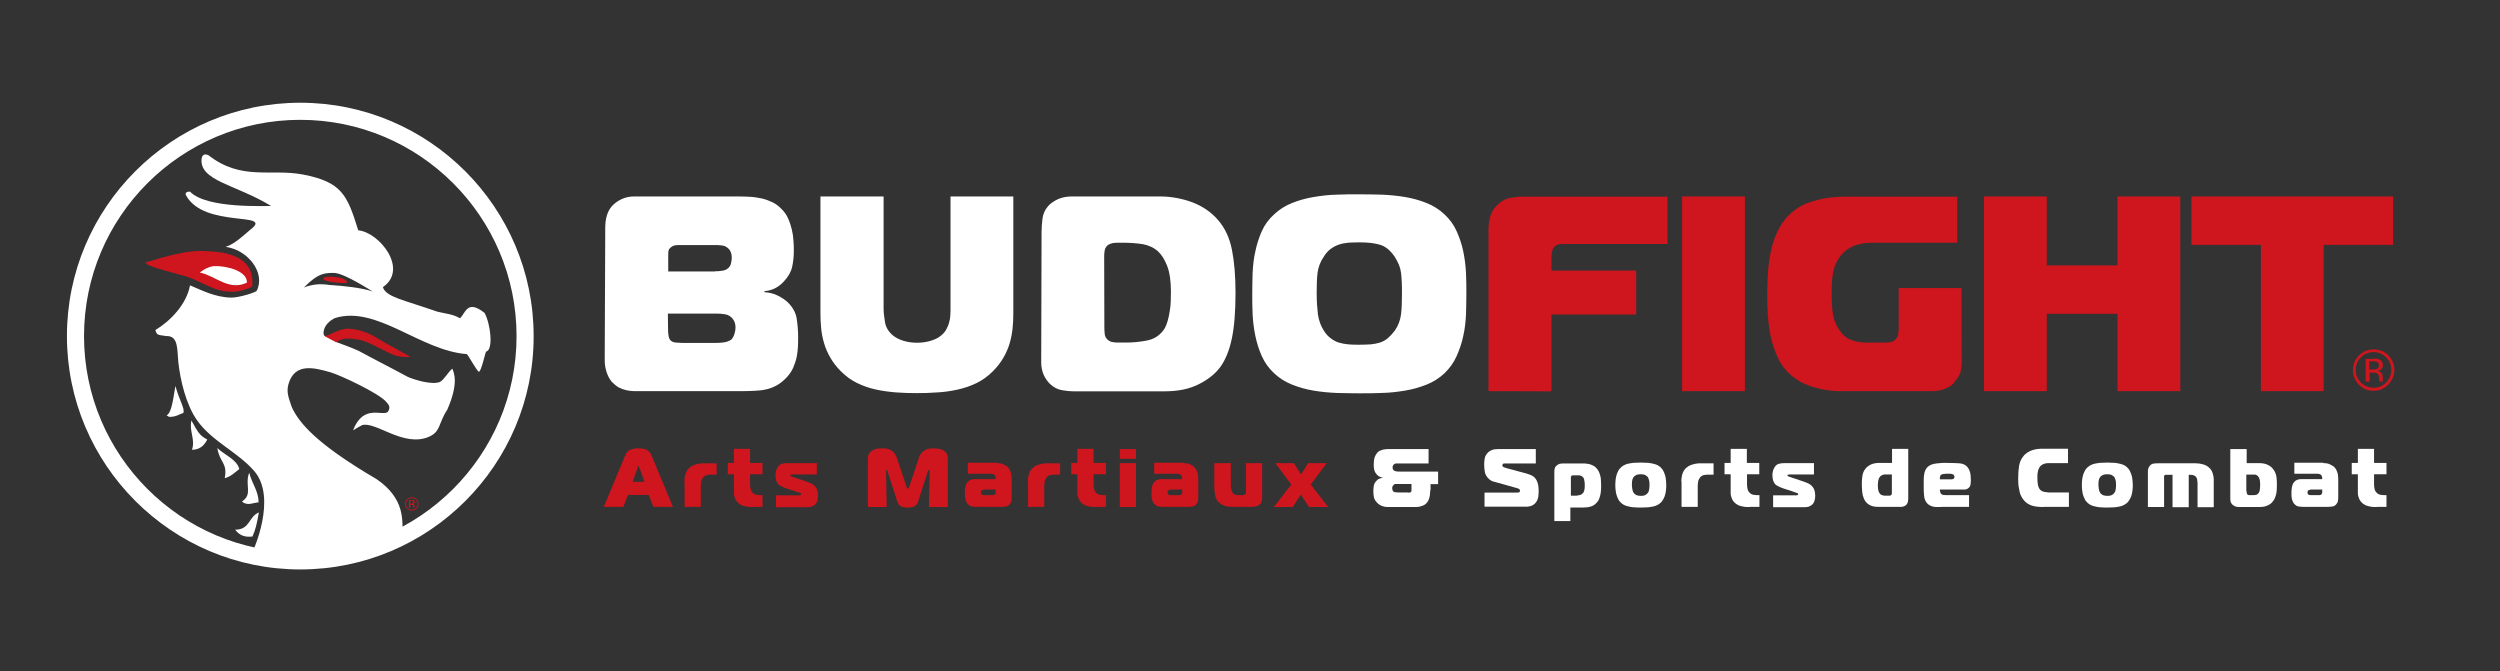
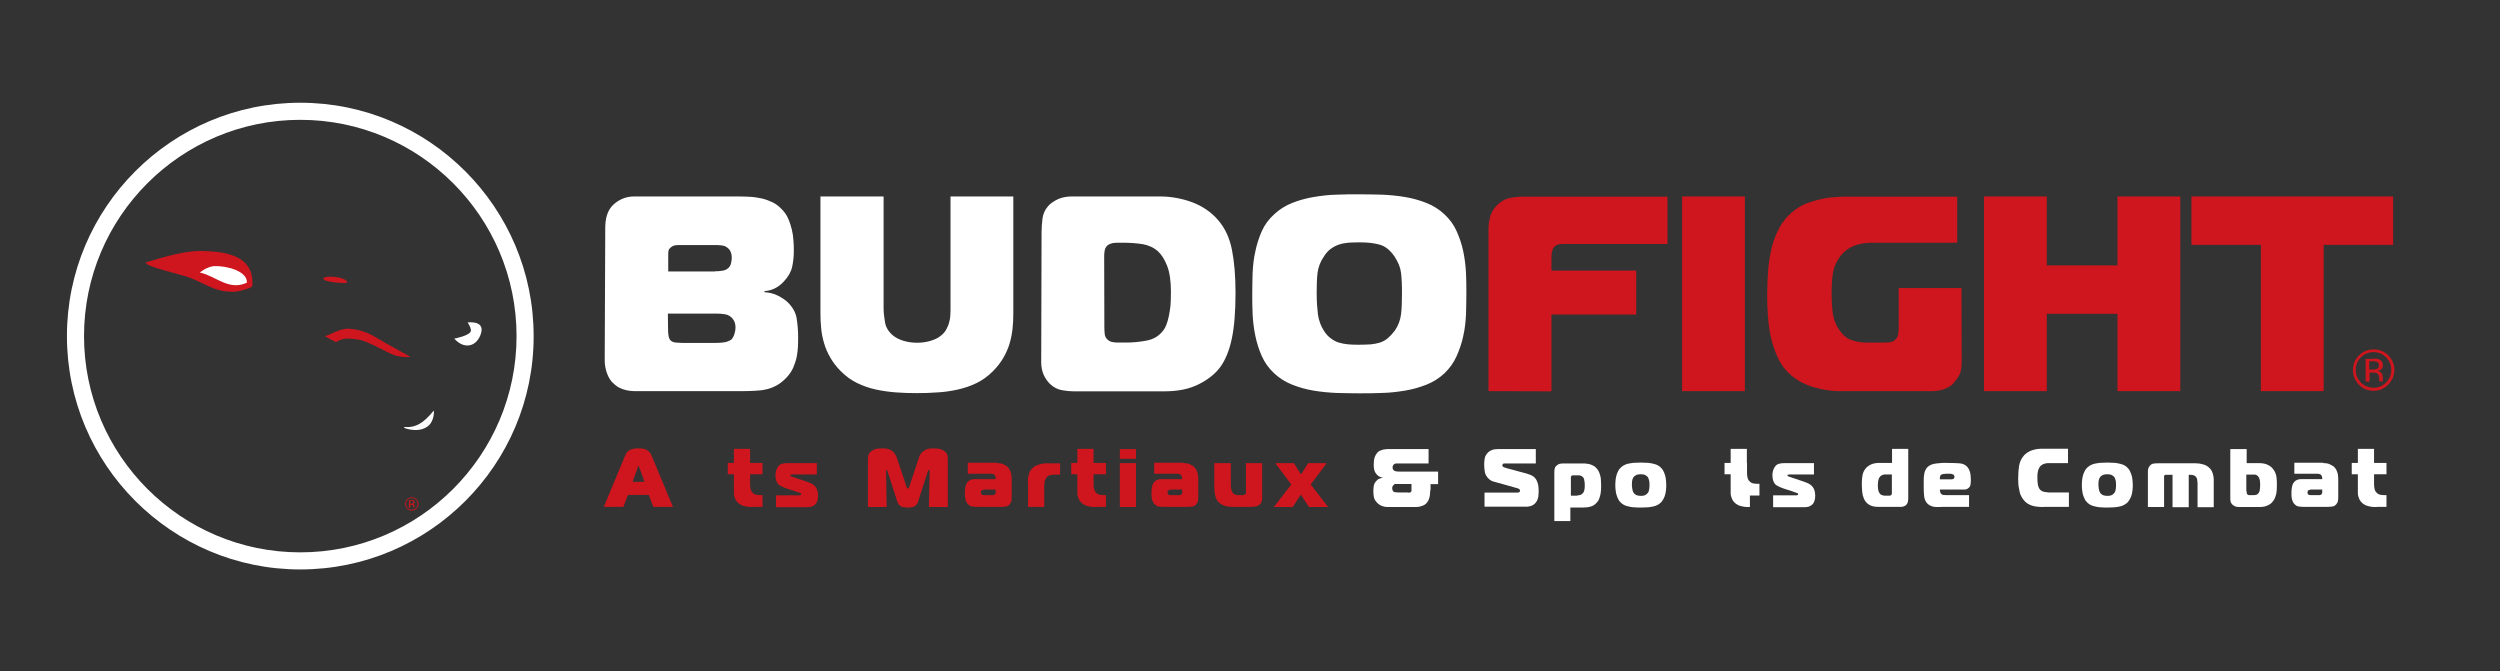
<svg xmlns="http://www.w3.org/2000/svg" id="Calque_1" viewBox="0 0 1389.5 373">
  <rect x="0" y="0" width="1389.5" height="373" fill="#333333" stroke="none" />
  <style>.st0{enable-background:new}.st1{fill:#cf151d}.st2{fill:#fff}.st3{fill:none}</style>
  <g class="st0">
    <path class="st1" d="M347.5 253.1c.2-.6.5-1.1.9-1.6.3-.5.8-.9 1.3-1.2s1.2-.6 2-.8c.8-.2 1.8-.3 3.1-.3.8 0 1.5 0 2.2.1s1.4.2 2 .5c.6.3 1.2.7 1.7 1.2s1 1.2 1.4 2.1l11.9 28.6h-10.9l-2.5-6.6H349l-2.5 6.6h-10.9l11.9-28.6zm4.1 14.7h6.6l-2.9-8.1c-.1-.1-.1-.3-.2-.4-.1-.2-.1-.3-.2-.3s-.1.1-.2.3c-.1.2-.1.3-.2.4l-2.9 8.1z" />
  </g>
  <g class="st0">
-     <path class="st1" d="M380.4 267.7c0-.6 0-1.2.1-1.9s.2-1.4.4-2.1c.2-.7.5-1.4.9-2.1.4-.7.9-1.3 1.6-1.8.7-.6 1.4-1 2.2-1.3.8-.3 1.6-.5 2.4-.7.8-.2 1.6-.2 2.3-.3h8v6.3h-3.1c-.9 0-1.7.1-2.5.3s-1.5.7-2 1.4-.9 1.5-1 2.3c-.1.8-.2 1.6-.2 2.3v11.6h-9v-14z" />
-   </g>
+     </g>
  <g class="st0">
    <path class="st1" d="M418.6 281.8H417c-.6 0-1.2-.1-1.9-.2s-1.4-.3-2.1-.5c-.7-.2-1.4-.5-2-1-1-.7-1.8-1.6-2.3-2.7-.5-1.1-.8-2.2-.8-3.3v-10.5h-3.4v-6.3h3.4v-7.8h9v7.8h6.9v6.3h-6.9v5.6c0 .9.1 1.8.3 2.6.2.9.6 1.6 1.3 2.2.6.6 1.3.9 2 1 .7.1 1.4.2 2 .2h1.3v6.5h-5.2z" />
  </g>
  <g class="st0">
    <path class="st1" d="M431.2 275.3h13.3c.2 0 .4-.1.6-.2.2-.1.2-.2.2-.5 0-.2 0-.3-.1-.3s-.2-.1-.3-.2c-.2-.1-.4-.2-.8-.3s-1-.3-2-.7l-5.2-1.7c-1.1-.4-2.1-.8-3-1.3-.9-.5-1.6-1.1-2-1.9-.3-.6-.6-1.3-.7-2-.1-.8-.2-1.5-.2-2.1 0-.8.1-1.5.3-2.3.2-.8.5-1.4.9-2.1.6-1 1.4-1.6 2.3-1.9.9-.3 2-.4 3.3-.4H454v6.3h-13.7c-.2 0-.4 0-.6.1-.1 0-.2.1-.3.1-.1 0-.1.1-.1.3 0 .2 0 .3.1.4.1.1.2.1.4.2.3.1.5.2.6.2.1 0 .2.1.3.1.1 0 .2.1.3.1.1 0 .3.1.6.2l6.2 2.1c1.3.4 2.4.9 3.3 1.3.9.5 1.7 1.1 2.3 2 .6.8.9 1.7 1.1 2.6.1.9.2 1.6.2 2.1 0 .9-.1 1.8-.4 2.8-.3 1-.8 1.8-1.6 2.4-.6.5-1.3.8-2 1-.7.1-1.4.2-2 .2h-17.4v-6.6z" />
  </g>
  <g class="st0">
    <path class="st1" d="M510.6 277.8c-.2.6-.4 1.1-.6 1.7-.2.5-.6 1-1 1.4-.4.4-1 .7-1.7.9-.7.2-1.6.3-2.8.3-1.1 0-2.1-.1-2.8-.3-.7-.2-1.3-.5-1.7-.9-.4-.4-.8-.9-1-1.4-.2-.5-.5-1.1-.6-1.7l-5-15.5c-.1-.3-.2-.6-.3-.8-.1-.2-.2-.3-.3-.3-.2 0-.3.1-.3.4v.6l.3 19.6h-10.4v-26.9c0-1.4.3-2.5 1-3.3.7-.8 1.4-1.3 2.3-1.7s1.7-.6 2.6-.6 1.5-.1 2-.1c.7 0 1.4 0 2.2.1.8.1 1.6.3 2.3.7.8.4 1.5.9 2.1 1.6s1.2 1.7 1.6 2.9l5.2 15.6c0 .1.1.2.1.4.1.2.1.3.2.5s.2.3.3.4c.1.1.2.2.3.2s.2-.1.3-.2c.1-.1.2-.3.3-.4.1-.2.2-.3.2-.5.1-.2.1-.3.1-.4l5.2-15.6c.4-1.3.9-2.2 1.6-2.9.7-.7 1.4-1.2 2.1-1.6.8-.4 1.5-.6 2.3-.7s1.5-.1 2.2-.1c1.8 0 3.3.2 4.3.6 1 .4 1.8.9 2.4 1.5.5.6.9 1.2 1 1.9.1.7.2 1.2.2 1.7v26.9h-10.5l.4-19.6c0-.4 0-.7-.1-.9-.1-.1-.2-.2-.3-.2-.1 0-.2.1-.3.3-.1.2-.2.5-.4.9l-5 15.5z" />
  </g>
  <g class="st0">
    <path class="st1" d="M554 257.4c1.5 0 2.8.2 3.7.7 1 .4 1.8.9 2.3 1.4.5.5.9 1 1.2 1.6.3.6.5 1.2.7 1.8.2.6.3 1.2.3 1.8s.1 1.1.1 1.6v10.2c0 .6-.1 1.3-.2 2s-.5 1.3-1 1.9c-.6.6-1.2 1-2 1.1s-1.5.2-2.2.2h-14.3c-.8 0-1.5-.1-2.3-.2s-1.5-.5-2.1-1.1c-.5-.4-.8-.9-1.1-1.5-.3-.6-.5-1.2-.6-1.8-.1-.6-.2-1.2-.2-1.9v-1.7c0-.5 0-1.1.1-1.6s.1-1.1.3-1.7c.1-.6.3-1.1.6-1.6s.7-.9 1.1-1.3c.7-.5 1.4-.8 2.1-.9.8-.1 1.5-.1 2.2-.1h10.7v-.4c0-.2 0-.5-.1-.8 0-.3-.2-.6-.4-.9-.3-.5-.8-.7-1.3-.8-.5-.1-1-.1-1.5-.1h-12.2v-6.1H554zm-7.1 14.8c-.2 0-.4 0-.6.1-.3 0-.5.2-.7.3-.2.2-.3.3-.3.5s-.1.4-.1.6c0 .2 0 .4.1.6s.1.4.3.5c.2.2.3.3.6.3s.5.1.7.1h4.7c.2 0 .5 0 .7-.1.2 0 .4-.1.6-.3.2-.2.3-.3.4-.6 0-.2.1-.4.1-.6v-1.5h-6.5z" />
  </g>
  <g class="st0">
    <path class="st1" d="M571.3 267.7c0-.6 0-1.2.1-1.9s.2-1.4.4-2.1c.2-.7.5-1.4.9-2.1.4-.7.9-1.3 1.6-1.8.7-.6 1.4-1 2.2-1.3.8-.3 1.6-.5 2.4-.7.8-.2 1.6-.2 2.3-.3h8v6.3h-3.1c-.9 0-1.7.1-2.5.3s-1.5.7-2 1.4-.9 1.5-1 2.3c-.1.8-.2 1.6-.2 2.3v11.6h-9v-14z" />
  </g>
  <g class="st0">
    <path class="st1" d="M609.5 281.8h-1.6c-.6 0-1.2-.1-1.9-.2s-1.4-.3-2.1-.5c-.7-.2-1.4-.5-2-1-1-.7-1.8-1.6-2.3-2.7-.5-1.1-.8-2.2-.8-3.3v-10.5h-3.4v-6.3h3.4v-7.8h9v7.8h6.9v6.3h-6.9v5.6c0 .9.1 1.8.3 2.6.2.9.6 1.6 1.3 2.2.6.6 1.3.9 2 1 .7.1 1.4.2 2 .2h1.3v6.5h-5.2z" />
  </g>
  <g class="st0">
    <path class="st1" d="M622.4 255v-5.4h9v5.4h-9zm0 2.4h9v24.4h-9v-24.4z" />
  </g>
  <g class="st0">
    <path class="st1" d="M657.7 257.4c1.5 0 2.8.2 3.7.7 1 .4 1.8.9 2.3 1.4.5.5.9 1 1.2 1.6.3.6.5 1.2.7 1.8.2.6.3 1.2.3 1.8s.1 1.1.1 1.6v10.2c0 .6-.1 1.3-.2 2s-.5 1.3-1 1.9c-.6.6-1.2 1-2 1.1s-1.5.2-2.2.2h-14.3c-.8 0-1.5-.1-2.3-.2s-1.5-.5-2.1-1.1c-.5-.4-.8-.9-1.1-1.5-.3-.6-.5-1.2-.6-1.8-.1-.6-.2-1.2-.2-1.9v-1.7c0-.5 0-1.1.1-1.6s.1-1.1.3-1.7c.1-.6.3-1.1.6-1.6s.7-.9 1.1-1.3c.7-.5 1.4-.8 2.1-.9.8-.1 1.5-.1 2.2-.1H657v-.4c0-.2 0-.5-.1-.8 0-.3-.2-.6-.4-.9-.3-.5-.8-.7-1.3-.8-.5-.1-1-.1-1.5-.1h-12.2v-6.1h16.2zm-7.1 14.8c-.2 0-.4 0-.6.1-.3 0-.5.2-.7.3-.2.2-.3.3-.3.5s-.1.4-.1.6c0 .2 0 .4.1.6s.1.4.3.5c.2.2.3.3.6.3s.5.1.7.1h4.7c.2 0 .5 0 .7-.1.2 0 .4-.1.6-.3.2-.2.3-.3.4-.6 0-.2.1-.4.1-.6v-1.5h-6.5z" />
  </g>
  <g class="st0">
    <path class="st1" d="M684.1 257.4v12.1c0 1.2.1 2.1.3 2.7.2.6.4 1.1.6 1.5.2.4.5.7.9.9.3.2.7.3 1 .4.3.1.7.2 1 .2h2.6c.7 0 1.2-.2 1.6-.5.2-.2.4-.5.4-.7v-16.6h9v19.4c0 .7-.1 1.4-.3 2-.2.7-.6 1.3-1.3 1.8-.6.5-1.3.8-2.1.9-.8.1-1.4.2-1.9.2h-11c-1.7 0-3.2-.2-4.3-.6-1.1-.4-1.9-.9-2.6-1.4-1.3-1-2.1-2.3-2.5-3.9-.4-1.6-.6-3.3-.6-5.1v-13.3h9.2z" />
  </g>
  <g class="st0">
    <path class="st1" d="M727.5 281.8l-4.5-6.9-4.5 6.9H708l9.7-12.5-8.9-11.9h10.3l4 6.3 4-6.3h10.3l-8.9 11.9 9.7 12.5h-10.7z" />
  </g>
  <g class="st0">
    <path class="st2" d="M794.9 272.5c0 .6 0 1.2-.1 1.9 0 .7-.1 1.3-.3 2-.2.7-.4 1.3-.7 1.9s-.7 1.1-1.2 1.6-1 .8-1.7 1.1c-.6.2-1.3.4-1.9.6-.7.1-1.4.2-2.1.2H771c-.6 0-1.3-.1-2-.3-.7-.2-1.3-.4-2-.8s-1.3-.9-1.9-1.6c-.8-.9-1.3-1.8-1.5-2.8-.2-1-.3-2.1-.3-3.3 0-.9.1-1.8.2-2.7s.5-1.8 1.1-2.6c.6-.8 1.2-1.3 1.9-1.6.7-.3 1.3-.4 2-.5v-.1c-.8-.2-1.5-.4-2-.7-.6-.3-1-.7-1.3-1.1-.7-.8-1.2-1.6-1.4-2.6s-.3-1.8-.3-2.8c0-1.7.2-3.2.6-4.3s.9-1.9 1.5-2.5c.5-.5 1-.9 1.7-1.1.6-.3 1.3-.5 2-.6.7-.1 1.4-.2 2.1-.2H794v8h-18c-.4 0-.8.1-1 .3-.3.2-.5.4-.7.7-.2.3-.3.7-.3 1.2s.1.9.3 1.2.5.6 1 .8c.2.1.4.1.8.2s1 .1 2 .1h21.2v7h-4.2v3.4zm-11.6 1.3c.4 0 .7-.1.9-.4.2-.2.3-.4.3-.8V269h-9c-.3 0-.7.2-1.1.7-.2.3-.4.6-.5.8-.1.3-.1.6-.1.9 0 .4.1.8.2 1.1s.4.6.6.8c.3.2.7.3 1.1.3.5 0 .9.1 1.3.1h5.2c.3.1.7.1 1.1.1z" />
  </g>
  <g class="st0">
    <path class="st2" d="M825.2 273.8H843c.8 0 1.3-.1 1.5-.3.2-.2.3-.4.3-.7 0-.5-.2-.9-.6-1.1-.4-.2-.9-.4-1.4-.5l-12.5-3.5c-1-.2-1.7-.6-2.3-1.1-.6-.5-1-.9-1.4-1.4-.8-1-1.3-2.2-1.4-3.4-.2-1.3-.3-2.5-.3-3.7 0-1 .1-2.1.3-3.3.2-1.2.8-2.2 1.7-3.2.5-.5 1.2-1 2.1-1.4.9-.4 2-.6 3.4-.6h21.2v8H836c-.2 0-.4.1-.5.1-.3.2-.5.5-.5.9 0 .5.3.9.9 1.1l1.8.6 10.8 2.9c.7.2 1.5.5 2.3.8.8.4 1.6.8 2.1 1.4.5.5.9 1 1.2 1.7.3.6.5 1.3.7 1.9s.2 1.3.3 2c0 .6.1 1.2.1 1.8 0 1-.1 2-.2 3.2-.2 1.2-.6 2.2-1.3 3.2-.5.6-1 1.1-1.5 1.4-.5.3-1.1.6-1.6.7-.6.2-1.1.2-1.7.3h-23.8v-7.8z" />
  </g>
  <g class="st0">
    <path class="st2" d="M872.9 289.6h-9v-27.5c0-.7.1-1.4.3-2 .2-.6.7-1.2 1.4-1.7.6-.4 1.1-.6 1.7-.7.6-.1 1.2-.1 1.7-.1h11.3c.4 0 .9 0 1.4.1.6 0 1.2.2 1.8.3.6.2 1.3.4 2 .8.7.3 1.3.8 1.8 1.4.6.6 1.1 1.4 1.4 2.1.4.8.6 1.6.8 2.4s.3 1.6.3 2.4c0 .8.1 1.4.1 2v2c0 .8-.1 1.7-.2 2.6-.1.9-.3 1.8-.6 2.7-.3.9-.6 1.7-1.1 2.3-.6.8-1.2 1.4-1.9 1.9s-1.4.8-2.2 1c-.8.2-1.5.4-2.3.4s-1.4.1-2.1.1h-6.7v7.5zm3.9-14.3c1 0 1.7-.2 2.3-.6.5-.4.9-.8 1.1-1.2.2-.5.4-1 .5-1.7.1-.6.1-1.3.1-2.1 0-.7 0-1.3-.1-1.9s-.2-1.1-.3-1.6c-.2-.5-.4-.9-.7-1.1-.3-.3-.6-.5-.9-.6l-.9-.3h-3.8c-.1 0-.2 0-.4.1s-.3.1-.3.2c-.2.2-.3.5-.3.8v10.2h3.7z" />
  </g>
  <g class="st0">
    <path class="st2" d="M914.9 257.2c1 0 2 .1 2.9.3.9.2 1.8.4 2.7.7.8.3 1.6.8 2.3 1.4.8.7 1.4 1.5 1.8 2.4.4.9.8 1.8 1 2.7.2.9.3 1.8.4 2.7 0 .9.1 1.6.1 2.2 0 .6 0 1.3-.1 2.2 0 .9-.2 1.7-.4 2.7-.2.9-.5 1.8-1 2.7s-1 1.7-1.8 2.4c-.7.6-1.4 1-2.3 1.4-.8.3-1.7.6-2.7.7-1 .2-1.9.3-2.9.3s-2 .1-2.9.1c-1 0-2 0-3-.1-1 0-2-.1-2.9-.3-1-.2-1.8-.4-2.7-.7-.8-.3-1.6-.8-2.3-1.4-.8-.7-1.4-1.5-1.8-2.4-.4-.9-.8-1.8-1-2.7-.2-.9-.3-1.8-.4-2.7s-.1-1.6-.1-2.2c0-.6 0-1.3.1-2.2 0-.9.2-1.7.4-2.7.2-.9.5-1.8 1-2.7.4-.9 1-1.7 1.8-2.4.7-.6 1.4-1 2.3-1.4.8-.3 1.7-.6 2.7-.7.9-.2 1.9-.3 2.9-.3s2-.1 3-.1c.9 0 1.9.1 2.9.1zm-7.5 15.4c.2.6.4 1.1.6 1.3 0 .1.1.2.3.4.2.2.4.4.7.6s.7.4 1.2.5 1.1.2 1.8.2c1.2 0 2.1-.2 2.7-.6.6-.4 1-.8 1.2-1.1.4-.5.6-1.1.7-1.9.1-.7.2-1.5.2-2.4 0-1.3-.1-2.3-.3-2.9s-.4-1.1-.6-1.5c-.2-.3-.7-.6-1.2-1-.6-.4-1.5-.6-2.8-.6-1.3 0-2.2.2-2.8.6-.6.4-1 .7-1.2 1-.2.2-.3.7-.6 1.3-.2.6-.3 1.6-.3 3.1.1 1.3.2 2.3.4 3z" />
  </g>
  <g class="st0">
-     <path class="st2" d="M934.5 267.7c0-.6 0-1.2.1-1.9s.2-1.4.4-2.1c.2-.7.5-1.4.9-2.1.4-.7.9-1.3 1.6-1.8.7-.6 1.4-1 2.2-1.3.8-.3 1.6-.5 2.4-.7.8-.2 1.6-.2 2.3-.3h8v6.3h-3.1c-.9 0-1.7.1-2.5.3s-1.5.7-2 1.4-.9 1.5-1 2.3c-.1.8-.2 1.6-.2 2.3v11.6h-9v-14z" />
-   </g>
+     </g>
  <g class="st0">
-     <path class="st2" d="M972.6 281.8H971c-.6 0-1.2-.1-1.9-.2s-1.4-.3-2.1-.5c-.7-.2-1.4-.5-2-1-1-.7-1.8-1.6-2.3-2.7s-.8-2.2-.8-3.3v-10.5h-3.4v-6.3h3.4v-7.8h9v7.8h6.9v6.3H971v5.6c0 .9.1 1.8.3 2.6.2.9.6 1.6 1.3 2.2.6.6 1.3.9 2 1 .7.1 1.4.2 2 .2h1.3v6.5h-5.3z" />
+     <path class="st2" d="M972.6 281.8H971c-.6 0-1.2-.1-1.9-.2s-1.4-.3-2.1-.5c-.7-.2-1.4-.5-2-1-1-.7-1.8-1.6-2.3-2.7s-.8-2.2-.8-3.3v-10.5h-3.4v-6.3h3.4v-7.8h9v7.8h6.9H971v5.6c0 .9.1 1.8.3 2.6.2.9.6 1.6 1.3 2.2.6.6 1.3.9 2 1 .7.1 1.4.2 2 .2h1.3v6.5h-5.3z" />
  </g>
  <g class="st0">
    <path class="st2" d="M985.3 275.3h13.3c.2 0 .4-.1.6-.2.2-.1.2-.2.2-.5 0-.2 0-.3-.1-.3s-.2-.1-.3-.2c-.2-.1-.4-.2-.8-.3s-1-.3-2-.7l-5.2-1.7c-1.1-.4-2.1-.8-3-1.3s-1.6-1.1-2-1.9c-.3-.6-.6-1.3-.7-2-.1-.8-.2-1.5-.2-2.1 0-.8.1-1.5.3-2.3s.5-1.4.9-2.1c.6-1 1.4-1.6 2.3-1.9.9-.3 2-.4 3.3-.4h16.3v6.3h-13.7c-.2 0-.4 0-.6.1-.1 0-.2.1-.3.1-.1 0-.1.1-.1.3 0 .2 0 .3.1.4.1.1.2.1.4.2.3.1.5.2.6.2.1 0 .2.1.3.1.1 0 .2.1.3.1.1 0 .3.1.6.2l6.2 2.1c1.3.4 2.4.9 3.3 1.3.9.5 1.7 1.1 2.3 2 .6.8.9 1.7 1.1 2.6.1.9.2 1.6.2 2.1 0 .9-.1 1.8-.4 2.8-.3 1-.8 1.8-1.6 2.4-.6.5-1.3.8-2 1-.7.1-1.4.2-2 .2h-17.4v-6.6z" />
  </g>
  <g class="st0">
    <path class="st2" d="M1060.6 249.6v27c0 .5 0 1.1-.1 1.8s-.3 1.2-.6 1.7c-.3.4-.6.7-.9.9-.3.2-.7.4-1.1.5-.4.1-.7.2-1.1.2h-13.2c-1.9 0-3.5-.4-4.8-1.2-1.3-.8-2.3-2-2.9-3.5-.5-1.2-.8-2.4-.9-3.8-.1-1.4-.2-2.8-.2-4.3s.1-2.9.3-4.3c.2-1.4.7-2.7 1.5-3.8.5-.7 1.1-1.3 1.8-1.8s1.4-.8 2.1-1.1c.7-.2 1.4-.4 2.2-.5.7-.1 1.4-.1 2-.1h6.9v-7.8h9zm-13 14.1c-.7 0-1.3.2-1.8.5s-.8.6-1.1 1c-.4.6-.7 1.3-.8 2.1-.1.8-.2 1.6-.2 2.2 0 1.2.1 2.1.2 2.7.1.6.3 1.1.5 1.5.4.8 1 1.3 1.6 1.5.7.2 1.2.3 1.6.3h2.2c.4 0 .7 0 .9-.1s.3-.2.4-.2c.2-.2.4-.5.4-.9v-10.6h-3.9z" />
  </g>
  <g class="st0">
    <path class="st2" d="M1079 281.8h-2.6c-.8 0-1.6-.1-2.3-.3s-1.4-.5-2-.9c-.6-.4-1.2-1-1.7-1.8-.5-.9-.9-2-1-3.4-.2-1.4-.2-3.1-.2-5.4v-3.2c0-1 .1-2 .2-2.8.1-.9.3-1.7.6-2.4s.7-1.4 1.2-1.9c.6-.6 1.2-1 2.1-1.4.8-.3 1.8-.6 2.8-.7s2.1-.2 3.2-.3 2.3 0 3.4 0c2.5 0 4.5.1 6.2.2s2.9.6 3.9 1.4c.6.5 1 1 1.4 1.7.4.7.6 1.4.8 2.1s.3 1.5.3 2.2c0 .8.1 1.5.1 2.1 0 .8-.1 1.6-.2 2.4-.1.8-.6 1.5-1.3 2-.4.3-.8.5-1.2.6-.4.1-.8.1-1.2.1h-13.3c0 .3 0 .7.1 1.1.1.4.2.7.3.9.4.6 1 1 1.7 1 .8.1 1.5.1 2.3.1h11.8v6.5H1079zm5.8-15.4c.6 0 1-.2 1.2-.5.2-.3.3-.6.3-.8 0-.3-.1-.7-.3-1s-.7-.5-1.3-.7c-.4-.1-.8-.1-1.3-.1h-1.1c-.5 0-1.1 0-1.7.1-.6 0-1.1.2-1.4.3-.5.2-.8.6-.9 1.1-.1.5-.2 1-.1 1.6h6.6z" />
  </g>
  <g class="st0">
    <path class="st2" d="M1135.7 281.8c-1.3 0-2.4-.1-3.5-.2s-2-.3-2.9-.6c-.9-.3-1.7-.7-2.5-1.2s-1.5-1.2-2.1-2c-.5-.6-.9-1.2-1.3-2-.4-.7-.7-1.5-.9-2.5-.2-.9-.4-2-.6-3.2-.1-1.2-.2-2.6-.2-4.1 0-2.7.2-5.1.5-7.1.4-2 1.1-3.8 2.3-5.2.7-1 1.6-1.7 2.5-2.3.9-.6 1.9-1 2.9-1.3 1-.3 2-.5 3-.6 1-.1 2-.1 2.9-.1h13.6v8h-11c-.7 0-1.4.1-2 .3-.6.2-1.2.4-1.7.8-.5.3-.9.8-1.3 1.5-.2.4-.4.9-.6 1.4-.1.5-.2 1-.3 1.6-.1.5-.1 1.1-.1 1.5v1.3c0 .9 0 1.6.1 2.3s.1 1.1.2 1.5c.1.4.2.7.3 1s.2.4.2.6c.3.6.8 1.1 1.3 1.5.5.3 1.1.6 1.8.7s1.4.2 2.2.3h11.4v8h-14.2z" />
  </g>
  <g class="st0">
    <path class="st2" d="M1174.2 257.2c1 0 2 .1 2.9.3.9.2 1.8.4 2.7.7.8.3 1.6.8 2.3 1.4.8.7 1.4 1.5 1.8 2.4.4.9.8 1.8 1 2.7.2.9.3 1.8.4 2.7 0 .9.1 1.6.1 2.2 0 .6 0 1.3-.1 2.2 0 .9-.2 1.7-.4 2.7-.2.9-.5 1.8-1 2.7s-1 1.7-1.8 2.4c-.7.6-1.4 1-2.3 1.4-.8.3-1.7.6-2.7.7-1 .2-1.9.3-2.9.3s-2 .1-2.9.1c-1 0-2 0-3-.1-1 0-2-.1-2.9-.3-1-.2-1.8-.4-2.7-.7-.8-.3-1.6-.8-2.3-1.4-.8-.7-1.4-1.5-1.8-2.4-.4-.9-.8-1.8-1-2.7-.2-.9-.3-1.8-.4-2.7s-.1-1.6-.1-2.2c0-.6 0-1.3.1-2.2 0-.9.2-1.7.4-2.7.2-.9.5-1.8 1-2.7.4-.9 1-1.7 1.8-2.4.7-.6 1.4-1 2.3-1.4.8-.3 1.7-.6 2.7-.7.9-.2 1.9-.3 2.9-.3s2-.1 3-.1c.9 0 1.9.1 2.9.1zm-7.5 15.4c.2.6.4 1.1.6 1.3 0 .1.1.2.3.4.2.2.4.4.7.6s.7.4 1.2.5 1.1.2 1.8.2c1.2 0 2.1-.2 2.7-.6.6-.4 1-.8 1.2-1.1.4-.5.6-1.1.7-1.9.1-.7.2-1.5.2-2.4 0-1.3-.1-2.3-.3-2.9s-.4-1.1-.6-1.5c-.2-.3-.7-.6-1.2-1-.6-.4-1.5-.6-2.8-.6-1.3 0-2.2.2-2.8.6-.6.4-1 .7-1.2 1-.2.2-.3.7-.6 1.3-.2.6-.3 1.6-.3 3.1.1 1.3.2 2.3.4 3z" />
  </g>
  <g class="st0">
    <path class="st2" d="M1193.8 261.8c0-.4.1-.8.2-1.3s.3-1 .7-1.4c.6-.8 1.3-1.3 2.1-1.4.8-.2 1.7-.2 2.7-.2h20.9c1.4 0 2.8.2 4.1.6 1.4.4 2.5 1 3.4 1.9.9.8 1.5 1.8 1.9 3 .4 1.2.6 2.4.6 3.5v15.4h-9v-13.5c0-.5-.1-1.1-.2-1.8s-.4-1.2-.8-1.7c-.2-.3-.6-.5-1.1-.7-.5-.2-1.1-.3-1.8-.3h-1v18h-9v-18h-3.4c-.4 0-.7 0-.8.1-.2.1-.3.2-.3.2-.1.1-.2.3-.2.5v17.1h-9v-20z" />
  </g>
  <g class="st0">
    <path class="st2" d="M1248.7 249.6v7.8h6.5c.6 0 1.3 0 2.1.1s1.5.2 2.3.5c.8.3 1.5.7 2.3 1.2.7.5 1.4 1.3 2 2.2.8 1.3 1.3 2.7 1.4 4.1.2 1.5.2 2.8.2 4.1 0 2-.1 3.7-.4 5-.3 1.3-.7 2.4-1.2 3.2-.6.9-1.2 1.6-1.9 2.2-.7.5-1.5.9-2.3 1.2-.8.3-1.6.5-2.3.5-.8.1-1.5.1-2 .1h-10.7c-.6 0-1.3-.1-2-.2-.7-.2-1.3-.6-2-1.2-.4-.4-.7-.9-.9-1.4-.1-.5-.2-1-.2-1.6v-27.8h9.1zm0 23.4v.9c0 .4.2.7.4.9.2.2.5.3.8.4h2.6c.9 0 1.6-.1 2-.4.5-.3.8-.7 1.1-1.2.2-.3.3-.8.4-1.4.1-.6.2-1.5.2-2.8 0-1.2-.1-2-.2-2.6-.2-.6-.3-1-.4-1.2-.2-.4-.4-.8-.7-1-.3-.3-.6-.5-.8-.6-.3-.1-.5-.2-.8-.2h-4.8v9.2z" />
  </g>
  <g class="st0">
    <path class="st2" d="M1291.3 257.4c1.5 0 2.8.2 3.7.7s1.8.9 2.3 1.4c.5.5.9 1 1.2 1.6s.5 1.2.7 1.8.3 1.2.3 1.8.1 1.1.1 1.6v10.2c0 .6-.1 1.3-.2 2s-.5 1.3-1 1.9c-.6.6-1.2 1-2 1.1s-1.5.2-2.2.2h-14.3c-.8 0-1.5-.1-2.3-.2s-1.5-.5-2.1-1.1c-.5-.4-.8-.9-1.1-1.5-.3-.6-.5-1.2-.6-1.8-.1-.6-.2-1.2-.2-1.9v-1.7c0-.5 0-1.1.1-1.6s.1-1.1.3-1.7c.1-.6.3-1.1.6-1.6s.7-.9 1.1-1.3c.7-.5 1.4-.8 2.1-.9s1.5-.1 2.2-.1h10.7v-.4c0-.2 0-.5-.1-.8 0-.3-.2-.6-.4-.9-.3-.5-.8-.7-1.3-.8-.5-.1-1-.1-1.5-.1h-12.2v-6.1h16.1zm-7.1 14.8c-.2 0-.4 0-.6.1-.3 0-.5.2-.7.3-.2.2-.3.3-.3.5s-.1.4-.1.6c0 .2 0 .4.1.6 0 .2.1.4.3.5.2.2.3.3.6.3s.5.1.7.1h4.7c.2 0 .5 0 .7-.1.2 0 .4-.1.6-.3.2-.2.3-.3.4-.6 0-.2.1-.4.1-.6v-1.5h-6.5z" />
  </g>
  <g class="st0">
    <path class="st2" d="M1321.2 281.8h-1.6c-.6 0-1.2-.1-1.9-.2s-1.4-.3-2.1-.5c-.7-.2-1.4-.5-2-1-1-.7-1.8-1.6-2.3-2.7-.5-1.1-.8-2.2-.8-3.3v-10.5h-3.4v-6.3h3.4v-7.8h9v7.8h6.9v6.3h-6.9v5.6c0 .9.1 1.8.3 2.6.2.9.6 1.6 1.3 2.2.6.6 1.3.9 2 1 .7.1 1.4.2 2 .2h1.3v6.5h-5.2z" />
  </g>
  <path class="st2" d="M336.4 126.7c0-5.3 1.2-9.3 3.7-12.1 1.3-1.5 3.1-2.8 5.3-3.9 2.2-1 4.5-1.5 6.9-1.5H411c2 0 4 .1 6.1.2s4.2.5 6.3.9c2.1.5 4 1.2 5.9 2.1s3.6 2.2 5.2 3.9c1.5 1.5 2.8 3.3 3.6 5.3.9 2 1.5 4 2 6 .5 2.1.8 4.1.9 6.2.2 2.1.2 4 .2 5.7 0 3-.3 5.9-.9 8.7-.6 2.8-2.1 5.5-4.6 8.2-3 3.3-6.6 5.1-10.8 5.4v.6c2.8.2 5.3.8 7.4 1.9 2.2 1.1 4 2.3 5.4 3.6 2.9 2.8 4.6 5.9 5.1 9.2.5 3.3.8 6.7.8 10 0 1.8 0 3.6-.1 5.5s-.3 3.8-.7 5.8-1.1 3.9-1.9 5.9c-.9 2-2.1 3.8-3.8 5.6-1.8 1.9-3.6 3.3-5.4 4.3-1.9 1-3.8 1.8-5.8 2.2-2 .5-4.1.7-6.3.8-2.2.1-4.5.2-6.7.2h-60.5c-1.3 0-2.7-.2-4.2-.5-1.4-.3-2.8-.8-4.2-1.5-1.3-.7-2.6-1.8-3.9-3.1-1.3-1.5-2.3-3.4-3-5.6s-1-4.4-1-6.4m61.2-49.5c1.4 0 3-.1 4.6-.4s2.9-1.1 3.8-2.5c.4-.7.7-1.5.8-2.5.2-.9.2-1.7.2-2.5 0-1-.2-1.9-.5-2.7-.3-.8-.7-1.4-1.2-1.9-1.1-1.1-2.4-1.8-3.9-1.9-1.5-.2-2.8-.2-3.9-.2h-19.9c-.8 0-1.6.1-2.3.2s-1.4.5-2.2 1.1c-.8.7-1.3 1.5-1.3 2.2-.1.8-.1 1.6-.1 2.4v8.8h25.9v-.1zm-26 31.7c0 1.9.1 3.3.3 4.3s.5 1.7.9 2.2c.7.8 1.8 1.3 3.2 1.4s2.5.2 3.3.2h18.5c3.3 0 5.6-.3 6.9-.8s2.1-1 2.4-1.4c.5-.6 1-1.5 1.4-2.8.4-1.2.6-2.4.6-3.6 0-1.9-.5-3.4-1.4-4.6-1.1-1.5-2.6-2.4-4.3-2.7-1.7-.3-3.3-.4-4.7-.4h-27.2l.1 8.2zm119.8-73.3v62.1c0 2.4.3 5 .8 7.9s2.1 5.4 4.6 7.4c1.5 1.2 3.5 2.2 5.9 2.9 2.4.7 4.9 1 7.3 1 2.5 0 4.9-.3 7.3-1s4.4-1.6 5.9-2.9c1.3-1 2.4-2.2 3.1-3.6.7-1.3 1.3-2.7 1.6-4.1.4-1.4.6-2.7.6-4 .1-1.3.1-2.5.1-3.6v-62.1h34.9v64.9c0 2.8-.1 5.6-.4 8.3-.3 2.8-.8 5.6-1.6 8.3-.8 2.8-2 5.5-3.5 8.1s-3.4 5.1-5.8 7.5c-2.8 2.8-5.8 5-9.1 6.6s-6.8 2.8-10.4 3.6c-3.7.8-7.4 1.4-11.3 1.6-3.9.3-7.7.4-11.5.4-3.9 0-7.8-.1-11.6-.4s-7.5-.8-11.2-1.6c-3.7-.8-7.1-2-10.4-3.6-3.3-1.6-6.3-3.8-9.1-6.6-2.4-2.4-4.3-4.9-5.8-7.5s-2.7-5.3-3.5-8.1c-.8-2.8-1.4-5.6-1.6-8.3-.3-2.8-.4-5.6-.4-8.3v-64.9m122.9 19.5c0-2.2.2-4.5.5-7.1s1.3-4.9 3.1-7c1.3-1.5 3.2-2.8 5.5-3.9 2.3-1 4.8-1.5 7.5-1.5h49.3c6.1 0 12 1.1 17.8 3.2 5.8 2.2 10.6 5.5 14.4 9.9s6.4 9.9 7.7 16.5c1.3 6.5 2 14.5 2 23.9 0 10.6-.7 19.2-2.1 25.7s-3.5 11.6-6.3 15.5c-2.7 3.7-6.6 6.9-11.9 9.6s-11.6 4-19.2 4h-50.7c-1.6 0-3.7-.2-6.1-.6-2.4-.4-4.7-1.5-6.7-3.4-1.4-1.3-2.6-3-3.6-5.1-.9-2.1-1.4-4.4-1.4-7m35.1-19.1c0 1.1.1 2.3.2 3.4s.6 2.1 1.4 2.9c.9.9 2.1 1.5 3.4 1.6 1.3.2 2.1.2 2.3.2h4.8c3.9 0 7.7-.4 11.4-1.1 3.7-.7 6.6-2.4 8.8-5.1.4-.4.9-1.1 1.4-2s1-2.2 1.5-3.9c.5-1.6.9-3.8 1.3-6.4s.5-5.8.5-9.7c0-6-.7-10.8-2.1-14.4s-3.1-6.3-5.2-8.2c-2.4-2.1-5.2-3.3-8.4-3.9-3.2-.5-7-.8-11.2-.8h-2.6c-.9 0-1.9.1-2.8.2-.9.2-1.8.5-2.6 1-1 .8-1.7 1.8-1.9 3s-.3 2.2-.3 3l.1 40.2zm154.4-74.1c4.3.2 8.6.6 12.7 1.3 4.2.7 8.1 1.8 11.9 3.3s7.1 3.6 10 6.3c2.9 2.7 5.2 5.8 6.8 9.4 1.6 3.6 2.9 7.4 3.7 11.3.8 3.9 1.3 7.9 1.5 12s.2 7.9.2 11.5-.1 7.4-.2 11.4c-.2 4-.6 8-1.5 11.9-.8 3.9-2.1 7.7-3.7 11.3-1.6 3.6-3.9 6.8-6.8 9.6-2.9 2.7-6.2 4.8-10 6.3s-7.7 2.6-11.9 3.3-8.4 1.2-12.8 1.3c-4.4.2-8.6.2-12.6.2s-8.2-.1-12.6-.2c-4.4-.2-8.7-.6-12.8-1.3-4.2-.7-8.1-1.8-11.9-3.3s-7.1-3.6-10-6.3c-3-2.8-5.3-6-6.9-9.6s-2.8-7.4-3.6-11.3c-.8-3.9-1.3-7.9-1.5-11.9s-.2-7.8-.2-11.4.1-7.4.2-11.5c.2-4.1.6-8.1 1.5-12 .8-3.9 2-7.7 3.6-11.3 1.6-3.6 3.9-6.7 6.9-9.4 2.9-2.7 6.2-4.8 10-6.3s7.7-2.6 11.9-3.3 8.4-1.2 12.7-1.3c4.3-.2 8.5-.2 12.7-.2 4.1 0 8.3.1 12.7.2m-35.7 66.6c.5 3.3 1.6 6.4 3.3 9 1.1 1.8 2.4 3.2 3.8 4.2 1.4 1.1 2.9 1.9 4.5 2.4s3.3.8 5.3 1c1.9.2 3.9.2 6.1.2 2.3 0 4.4-.1 6.3-.2 1.9-.2 3.6-.5 5.2-1 1.5-.5 3-1.3 4.3-2.4s2.6-2.5 3.9-4.2c2-2.9 3.1-5.9 3.5-9.2.4-3.2.5-7 .5-11.4 0-2.4 0-4.5-.1-6.3-.1-1.9-.2-3.6-.4-5.2s-.6-3.1-1.2-4.6c-.6-1.4-1.4-2.9-2.4-4.5-2.4-3.5-5.1-5.7-8.2-6.6s-6.9-1.3-11.4-1.3c-2.3 0-4.3.1-6.2.2-1.9.2-3.6.5-5.3 1.1s-3.1 1.4-4.5 2.4c-1.3 1-2.6 2.4-3.7 4.2-2 2.9-3.1 5.9-3.5 9s-.5 7-.5 11.5.3 8.4.7 11.7z" />
  <path class="st1" d="M827.3 217.4v-89.9c0-2.3.3-4.6.9-7s2-4.6 4-6.6c2.3-2.2 4.7-3.5 7.3-3.9 2.6-.5 4.8-.7 6.8-.7h80.5v26.3h-57.9c-.8 0-1.7.1-2.5.2-.9.2-1.7.6-2.4 1.3-.6.6-1.1 1.4-1.3 2.5-.3 1-.4 2.1-.4 3.2v7.6h47.1v24.4h-47.1v42.7m72.6-108.3h34.9v108.2h-34.9zm155.4 92c0 3.6-.6 6.4-1.9 8.3-1.3 2-2.4 3.3-3.3 4.2-3 2.5-6.9 3.7-11.6 3.7h-51.1c-4.4 0-9.2-.7-14.3-2.2-5.1-1.5-9.4-3.8-12.9-6.9-3-2.6-5.3-5.7-7-9.3-1.7-3.7-3-7.5-3.9-11.4-.9-4-1.4-8-1.7-12.1s-.4-7.9-.4-11.5c0-4.3.2-8.7.5-13.2s1-8.8 2-13.1c1-4.2 2.6-8.1 4.6-11.7 2.1-3.6 4.8-6.7 8.3-9.3 2.5-1.9 5.2-3.3 8-4.2 2.9-1 5.6-1.7 8.2-2.2s4.9-.7 6.9-.8 3.4-.2 4.1-.2h63v25.6h-47.3c-8.7 0-14.9 3-18.7 9-1.9 3-3 6.2-3.3 9.7-.4 3.5-.5 6.7-.5 9.7s.2 6.2.5 9.7c.4 3.5 1.5 6.9 3.5 10 2 3 4.2 5 6.8 5.9 2.6 1 5.4 1.5 8.3 1.5h10.5c.9 0 1.9-.1 3-.2 1.1-.2 2-.6 2.9-1.5.8-.8 1.3-1.8 1.5-2.9s.3-2.3.3-3.4v-22.3h34.9m121.6 57.3h-34.9v-43h-39.3v43h-34.9V109.2h34.9v38.3h39.3v-38.3h34.9m44.8 108.2v-81.3H1218v-26.9h112.1v26.9h-38.6v81.3m35.8-3.6c-2.2 2.3-5 3.4-8.1 3.4-3.2 0-5.9-1.1-8.1-3.4-2.2-2.2-3.3-5-3.3-8.2s1.1-5.9 3.4-8.1c2.2-2.2 4.9-3.3 8.1-3.3s5.9 1.1 8.1 3.3 3.4 4.9 3.4 8.1c-.1 3.2-1.2 5.9-3.5 8.2m-15.1-15.2c-1.9 1.9-2.9 4.3-2.9 7 0 2.8 1 5.1 2.9 7s4.2 2.9 7 2.9c2.7 0 5.1-1 7-2.9s2.9-4.3 2.9-7-1-5.1-2.9-7-4.3-2.9-7-2.9-5.1 1-7 2.9zm6.8.7c1.6 0 2.7.1 3.4.5 1.3.5 2 1.6 2 3.2 0 1.1-.4 2-1.2 2.5-.4.3-1 .5-1.8.6 1 .2 1.7.6 2.2 1.2.5.7.7 1.3.7 2v1.8c0 .3.1.6.1.7l.1.2h-2.1v-1.6c0-1.5-.4-2.4-1.2-2.9-.5-.3-1.3-.4-2.5-.4h-1.7v5h-2.2v-12.6h4.2v-.2zm2.4 2c-.6-.3-1.5-.5-2.7-.5h-1.9v4.6h2c.9 0 1.6-.1 2.1-.3.9-.3 1.3-1 1.3-2 0-.9-.3-1.5-.8-1.8z" />
-   <path class="st3" d="M291.9 186.8c0 69-56 125-125 125s-125-56-125-125 56-125 125-125 125 56 125 125" />
-   <path class="st2" d="M269.3 173.9c-9.9-7.8-10.5.4-13.7 3-3.5-2.3-8.8-2.7-12.6-3.7-19.2-6.7-28.4-8.1-30.2-13.6 14.5-10-2-30.5-13.7-31.6-6.1-19.7-9.1-26.8-30.7-31-17.8-3.4-34.2 3.6-52.5-10.7-2.7-1.3-3.5.4-3.8 1.5-1.8 12.8 18.9 14.6 38.6 26.7-2.7-.2-35.8 1.7-45.1-8-1.3-.1-3.1.5-2.2 2.1 10.2 18.6 49.3 8.7 35.8 19-3.7 3.1-8.8 8.1-13.8 9.6 12.5 1.7 22.3 14.5 17.3 24.4-.5.9-9.9 3.9-14.2 3.8-9-.1-16.8-4.3-22.9-6.8-1.8 10.3-10.8 19.8-19.2 24.8.6 3.5 2.6 2.6 5.8 3.4 7.1-.5 6.2 7.6 6.9 14.4 1.1 10.1 4.3 23.8 10.5 32.5 8.2 11.6 22.5 17.5 31.7 28.1 12.8 14.8-.3 44.5-2 46.9 54.5 3 67.6-3.8 84.6-12.9-.6-6.2 1.6-18.4-14.6-29.5-33.8-19.8-43.3-31.5-47.2-40.2-1.4-4.4-3.1-7.9-1.8-12.5 3.5-12.5 15-9 23.3-6.7 5.4 1.5 27.2 11.8 31 16.4 1 1.3 2.9 2.5 1 5.6-3.1 2.7-13.6-4.7-19.4 10.3 5.6-3.4 3.3-1.8 5-2.9 7.6-2.3 23 12.5 37.1 6.5 6.8-2.9 5.2-7.4 10.3-15.1 6.4-14.7 3.8-20.3 2.8-22.8-2.3 1.8-4.4 6-6.9 7.4-4.7 1.8-14.3-1.3-17.8-2.8-9-4.9-18.2-9.5-27.2-14.4-2.7-1.4-11.6-4.6-12.7-5-4.6-3.7-7.1-2.1-7-5.3.3-4 3.5-6.6 6.3-8 23.2-7.3 47.5 18.1 73.3 20 .6 0 5.8 9.9 6.8 9.8 1.3-.1 3.6-11.1 4-11.2 4.1-.9 2.5-15.4-.9-21.5M207.1 162c-6.5-2.2-16.7-3.1-22.3-3.5-2.4.1-7.8-1.9-15.9 1.3 8.3-8.5 12.2-8.1 17.1-8.1 6 .5 20.3 9.9 21.1 10.3zM92.6 230.9c.5.3 1 .5 1.4.8 3.9 0 5.1-1.2 7.9-2.2 1-2.4-2.3-7.1-4.4-15-1.1 5.6-1.8 14.7-4.9 16.4zm13.8 2.8c-1.4 6 2.3 10.4.3 16.3 4.5-.1 6.8-2.4 8.5-5.7-4-2.2-4.9-3.4-8.8-10.6zm26.6 27c-1.3-5.4-8.7-8.1-12.2-11.7 1.2 8.2 5.8 8 4.1 16.8 3.7-1.1 5.5-3.1 8.1-5.1zm1.7 17.9c0 .1-.1.2-.1.3 3.1 2.4 6.1.5 9.1.3.1-6.1-3.6-10.2-5.2-16.5-2.6 6.9 2.1 11.8-3.8 15.9zm9.2 6.2c-5.8 2.3-4.8 9.6-13.2 9.6 2.7 3.6 5.9 4.2 9.6 3.8 1.7-3.7 2.4-6.8 3.6-13.4z" />
  <path class="st1" d="M180 154.5c.5-1.3 12.3-1 13 2.5.2.8-12.4-.1-13.1-1.8-.3-.5.1-.7.1-.7M80.6 146c11.5-3.6 23.7-6.9 31.9-6.5 8.2.3 29.5.5 27.7 19.6-.1.7-6.2 2.8-9.5 3-11.2.7-18-5.4-26.5-8.2-4.6-1.5-20.2-5.2-22.4-7.1-1-1-1.2-.8-1.2-.8" />
  <path class="st2" d="M118.8 147.9c-3.7.5-6.9 2.8-7.7 3.6 8.6 1.7 16 10.4 26.1 5.6.5-6.3-11-9.5-18.4-9.2" />
  <path class="st1" d="M180.6 186.9c4.3-1.5 9-4.6 13.6-4.2 4.7.4 9.4 1.5 15.4 5.2s18.1 10 18.5 10.5c.1.1-5.2.4-9.2-1.1s-14.6-7.7-19-8.4c-4.4-.7-9-1.7-13.1 1.3 0 .1-6.2-3.3-6.2-3.3" />
  <path class="st2" d="M259.9 179.2c4.3-.4 9.7.5 7.1 7.1-2.7 6.8-9.4 7.7-14.5 1.9 0 0 8.6-1.6 9.2-4.2.3-1.8-1.8-4.8-1.8-4.8m-35.4 58.1c6.5.6 10.9-2.1 16.5-9 .4-.4.5 5.9-3.3 8.7s-8.9 2.2-12.3 1.1c-.7-.2-.9-.8-.9-.8" />
  <path class="st1" d="M231.5 282.7c-.7.7-1.6 1.1-2.6 1.1s-1.9-.4-2.6-1.1-1.1-1.6-1.1-2.6.4-1.9 1.1-2.6 1.6-1.1 2.6-1.1 1.9.4 2.6 1.1 1.1 1.6 1.1 2.6-.4 1.9-1.1 2.6m-4.9-4.9c-.6.6-.9 1.4-.9 2.3s.3 1.7.9 2.3c.6.6 1.4.9 2.3.9s1.6-.3 2.3-.9c.6-.6.9-1.4.9-2.3s-.3-1.6-.9-2.3c-.6-.6-1.4-.9-2.3-.9-1-.1-1.7.2-2.3.9zm2.2.2c.5 0 .9 0 1.1.1.4.2.6.5.6 1 0 .4-.1.6-.4.8-.1.1-.3.2-.6.2.3.1.6.2.7.4.1.2.2.4.2.6v.9h-.7v-.4c0-.5-.1-.8-.4-.9-.2-.1-.4-.1-.8-.1h-.5v1.6h-.7V278h1.5zm.7.6c-.2-.1-.5-.2-.9-.2h-.6v1.5h.7c.3 0 .5 0 .7-.1.3-.1.4-.3.4-.6s-.1-.5-.3-.6z" />
  <path class="st2" d="M166.9 316.5c-71.5 0-129.7-58.2-129.7-129.7S95.4 57.1 166.9 57.1s129.7 58.2 129.7 129.7c.1 71.5-58.1 129.7-129.7 129.7zm0-249.9c-66.3 0-120.2 53.9-120.2 120.2S100.6 307 166.9 307s120.2-53.9 120.2-120.2S233.2 66.6 166.9 66.6z" />
</svg>